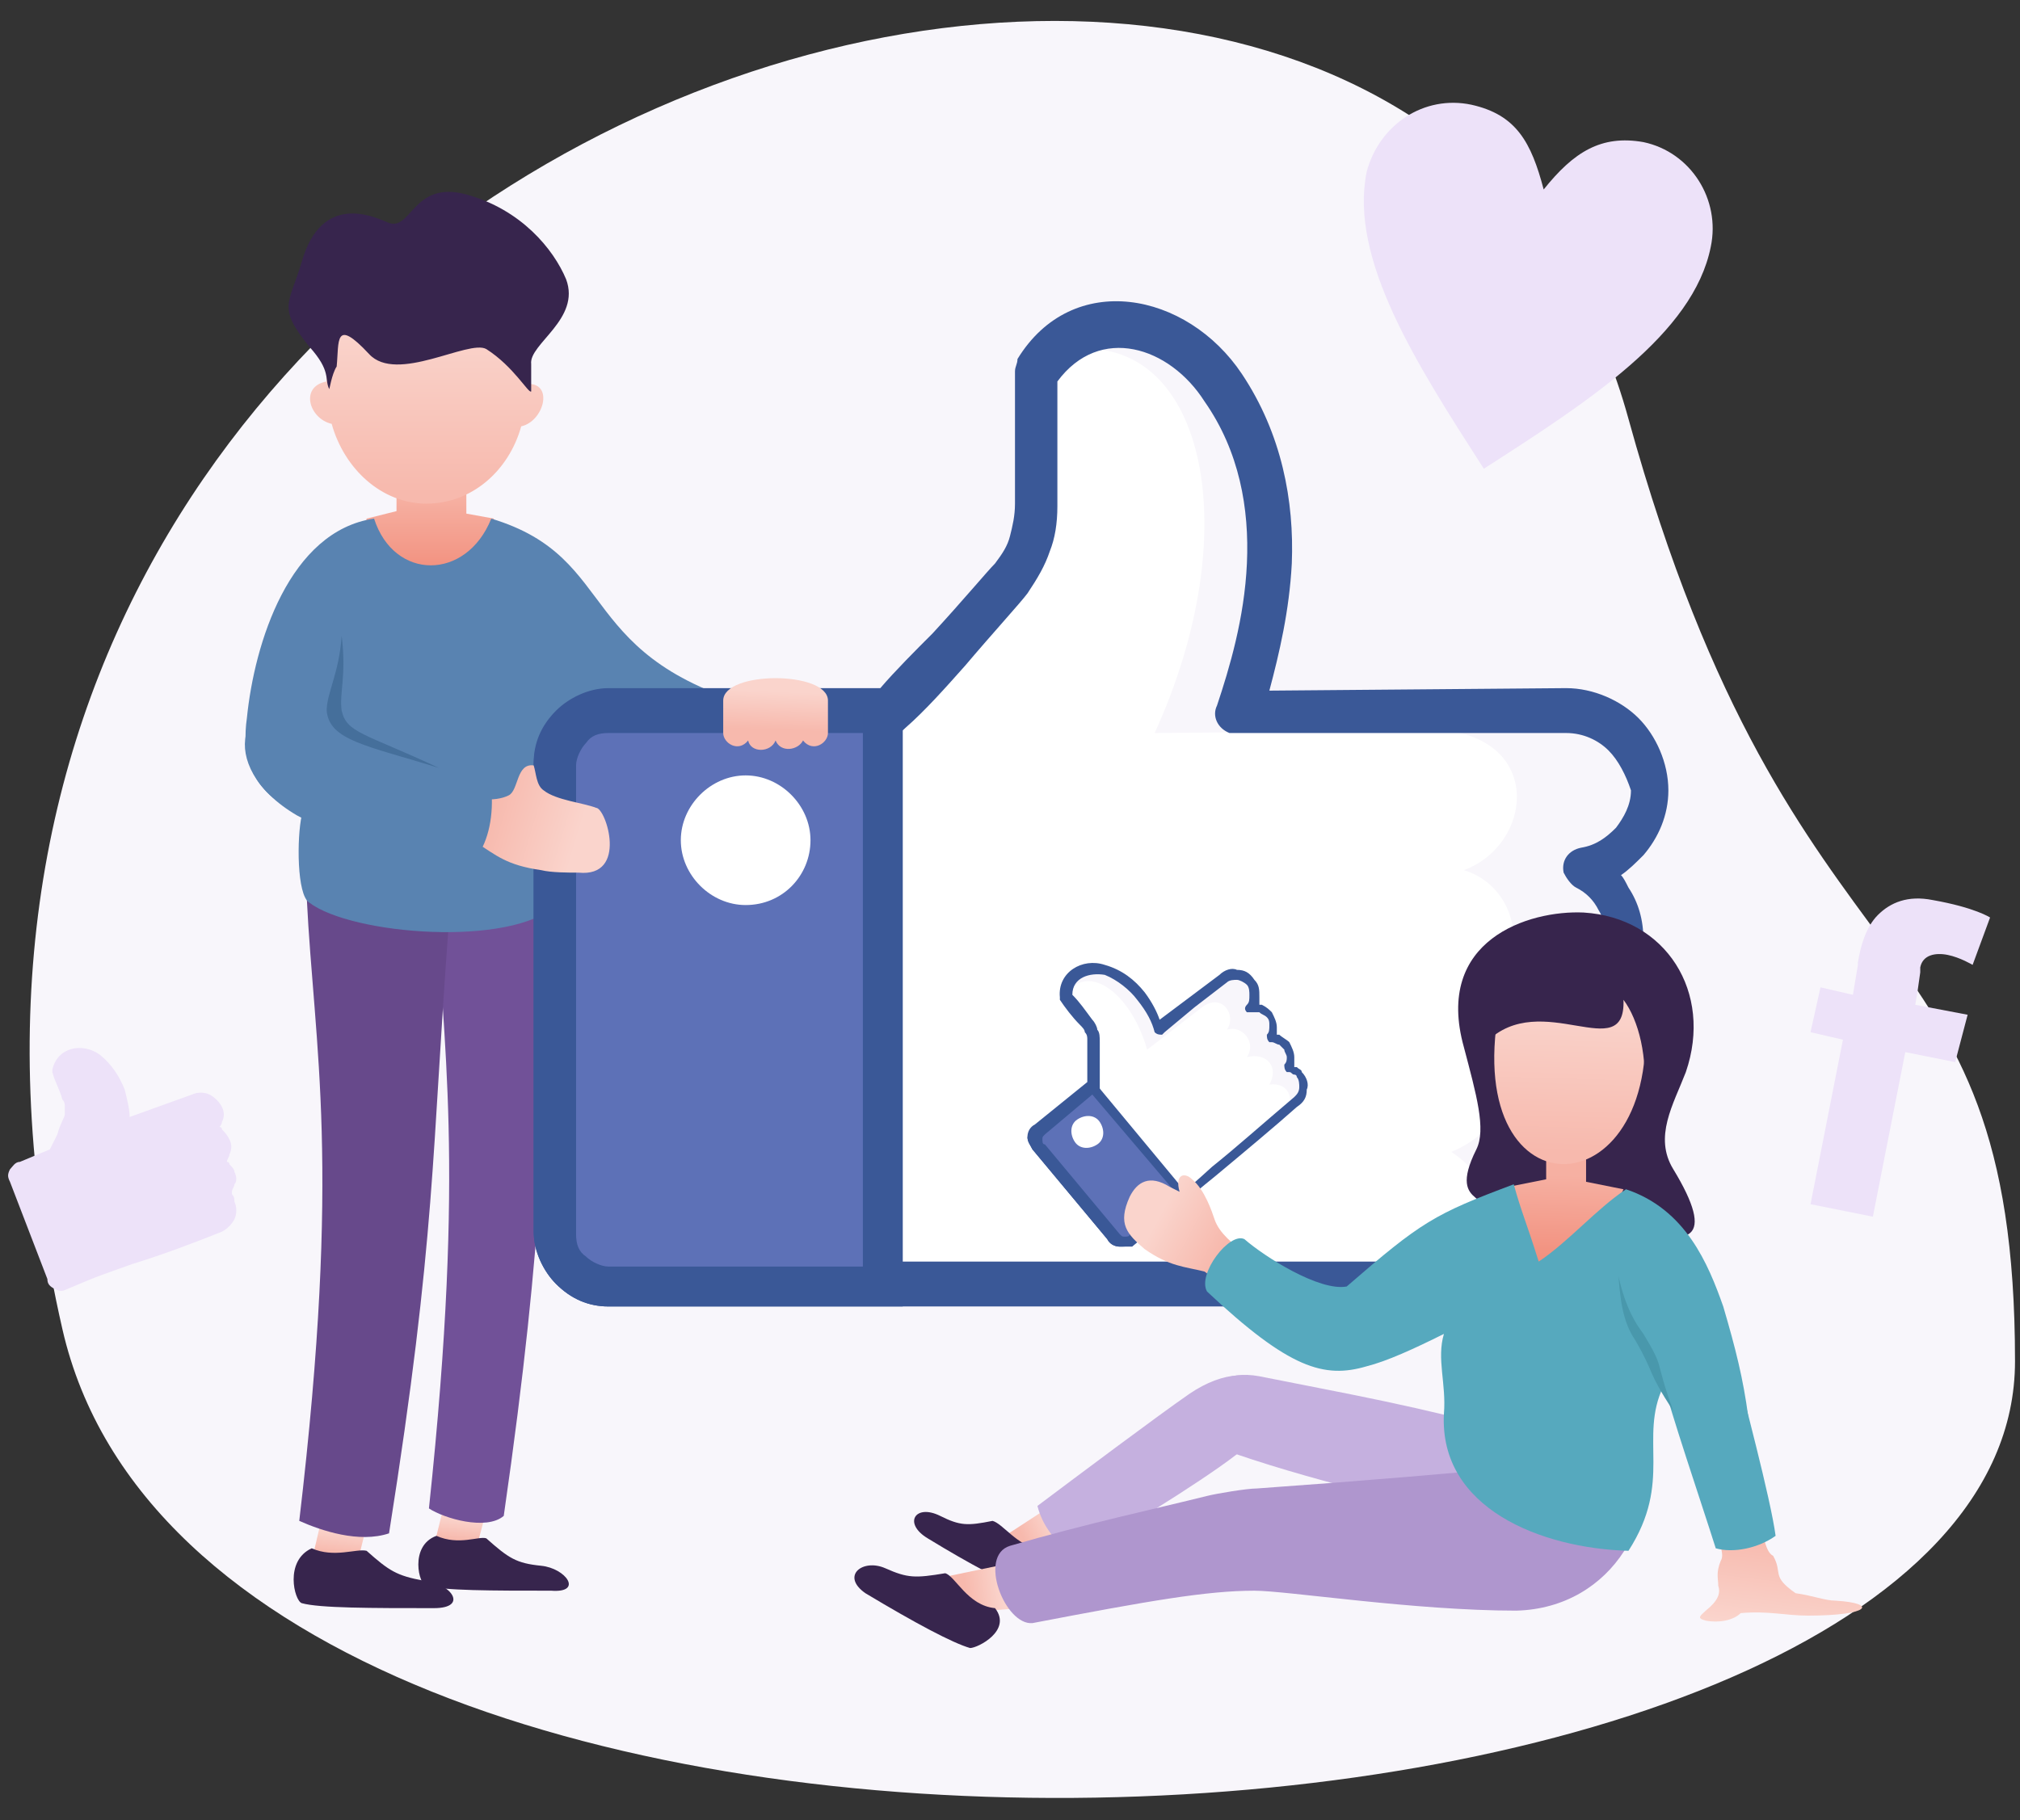
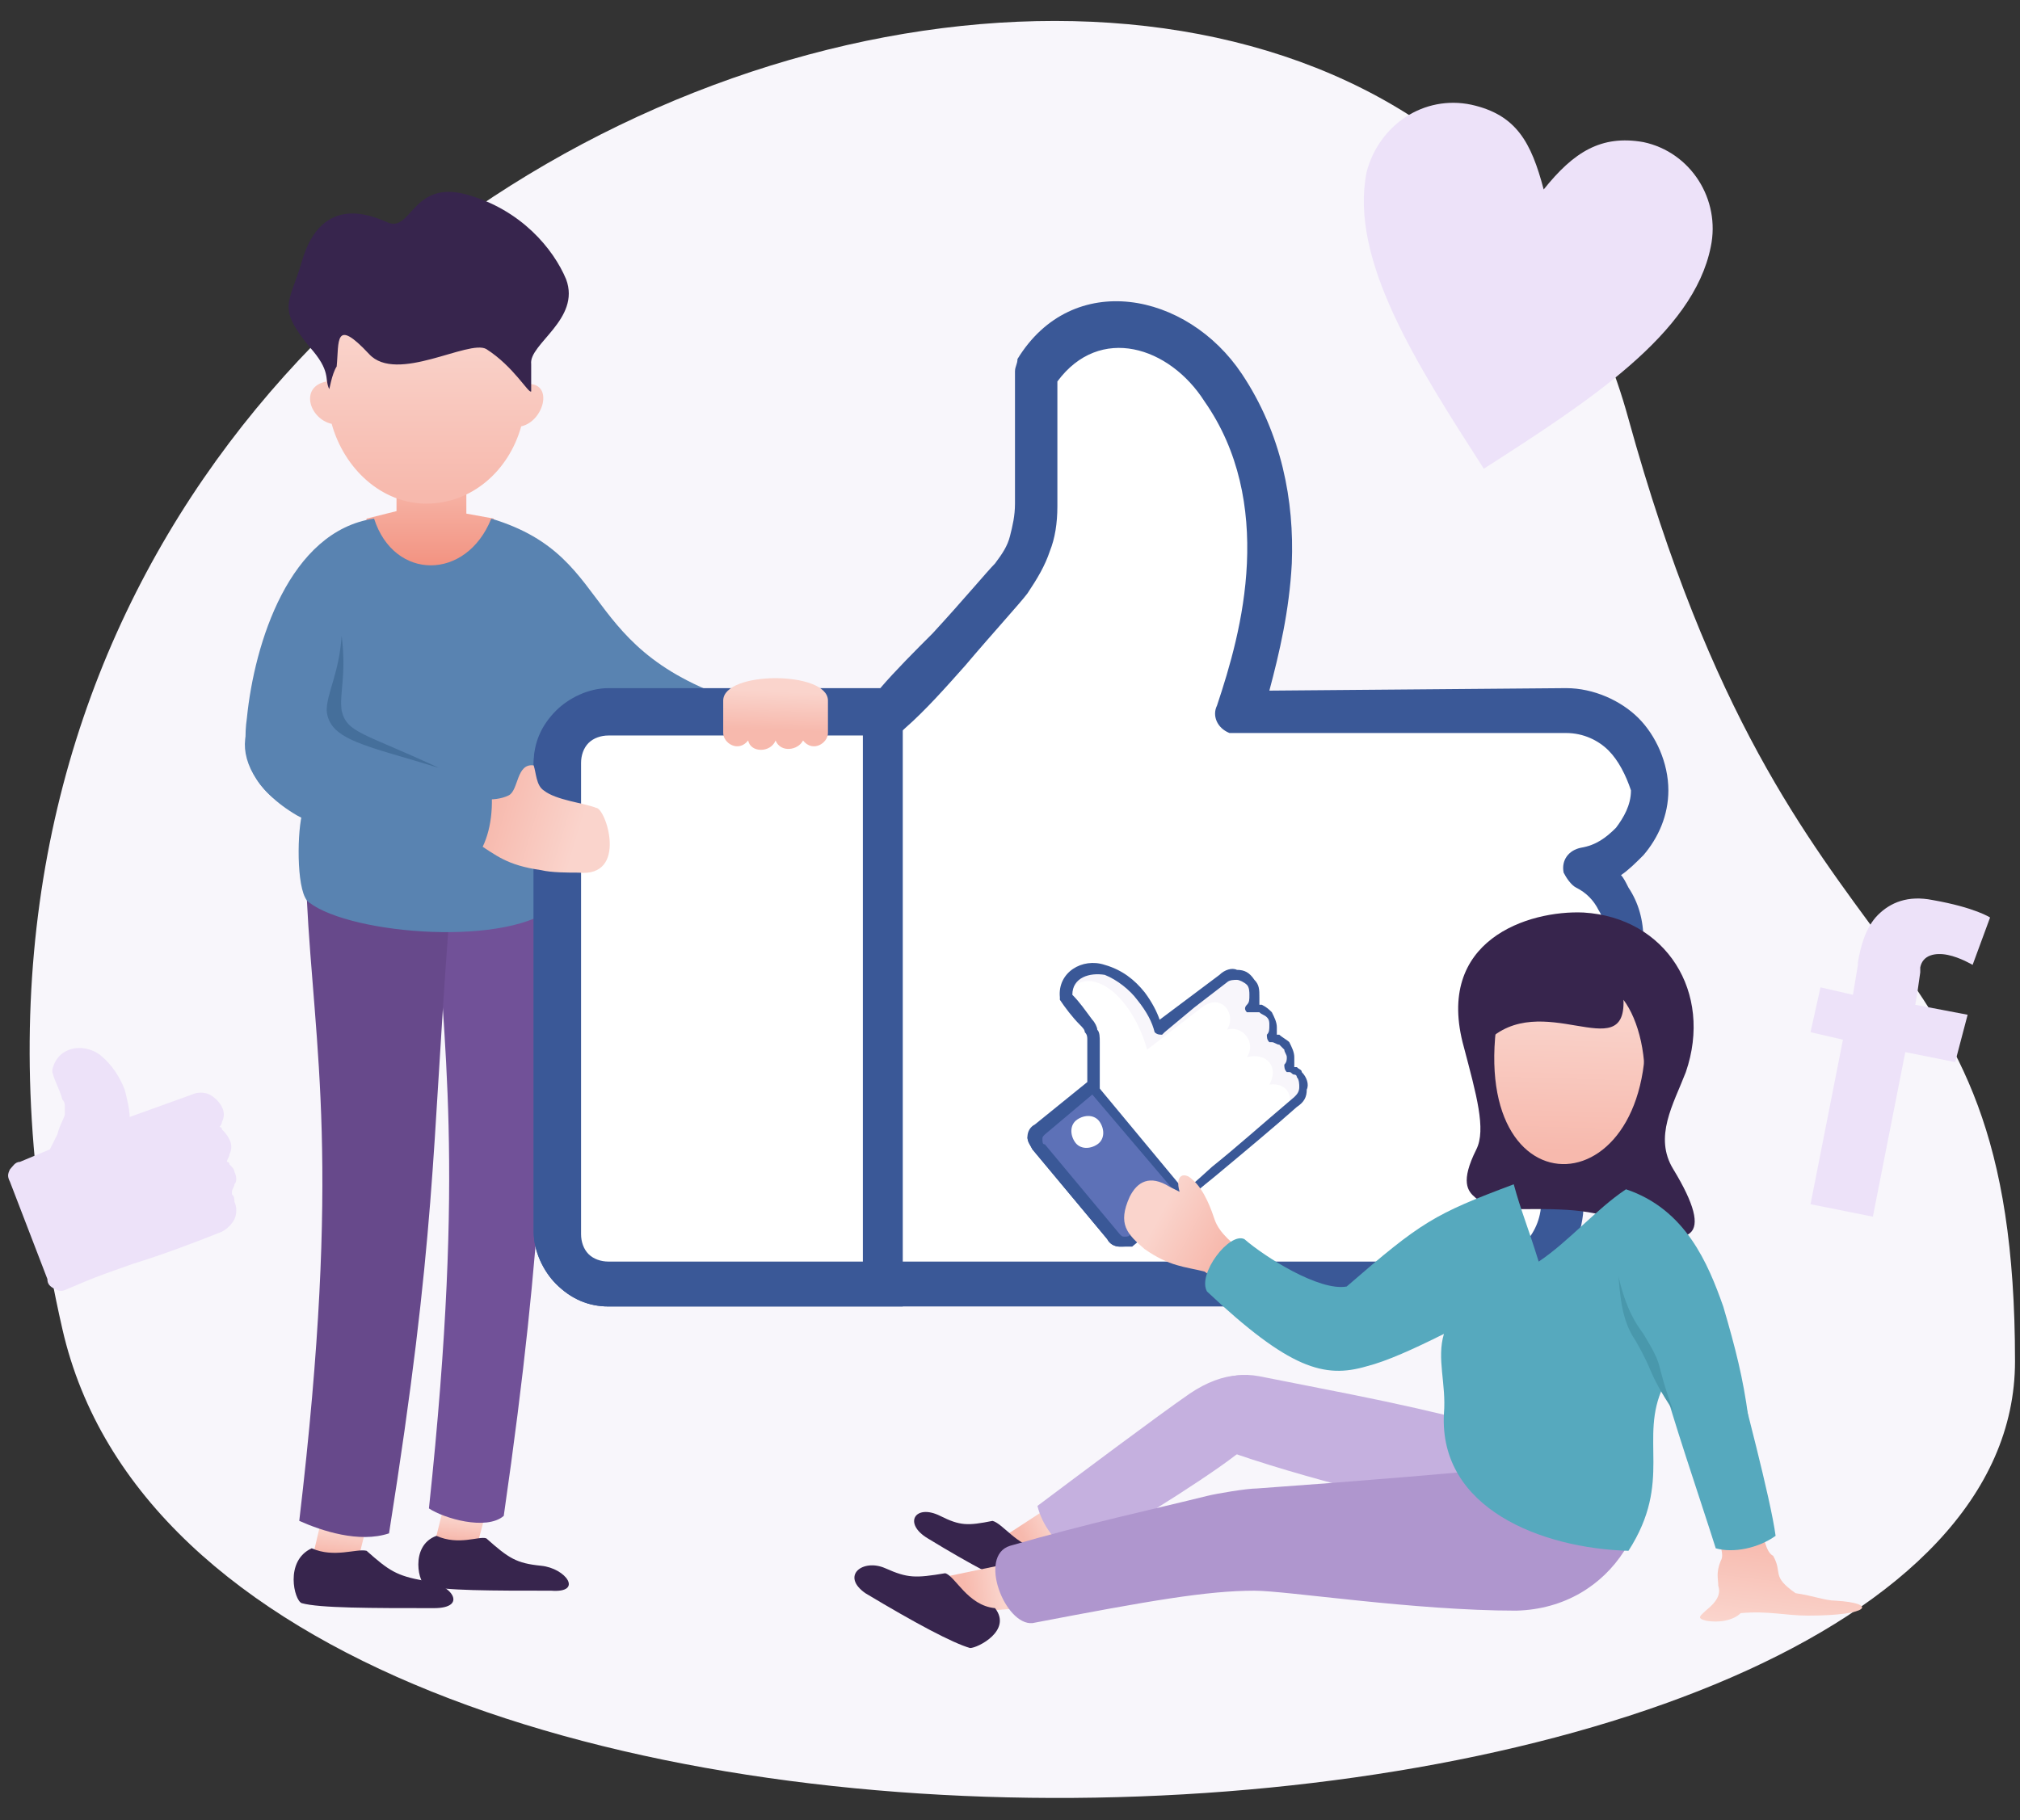
<svg xmlns="http://www.w3.org/2000/svg" width="81" height="73" viewBox="0 0 81 73" fill="none">
  <rect x="0" y="0" width="81" height="73" fill="#333333" stroke="none" />
  <path fill-rule="evenodd" clip-rule="evenodd" d="M2.5 53.3c-11.3-49.4 53.9-69 62.8-36.5 6.6 23.9 15.5 19.5 15.5 37.8 0 21.6-72.2 25.5-78.3-1.3z" fill="#F8F6FB" />
  <path fill-rule="evenodd" clip-rule="evenodd" d="M61.9 7.6c1.2-1.5 2.3-2.2 4-1.9 1.9.4 3.1 2.3 2.7 4.2-.7 3.5-4.9 6.2-9.1 8.9-2.7-4.2-5.4-8.4-4.7-11.9.5-1.9 2.3-3.1 4.2-2.7 1.8.4 2.4 1.5 2.9 3.4zm11.1 32l1.3.3.1-.6.1-.6v-.1c.1-.6.3-1.4.8-1.9s1.2-.8 2.2-.6c1.7.3 2.3.7 2.3.7l-.7 1.9s-.5-.3-1-.4c-.5-.1-1 0-1.1.5v.2l-.1.7-.1.6 2.1.4-.5 1.9-2-.4-1.3 6.6-2.5-.5 1.3-6.6-1.3-.3.4-1.8z" fill="#EDE2F9" />
  <path fill-rule="evenodd" clip-rule="evenodd" d="M19.8 20.8v2.5l-2.6.5-2.8-.6.3-2.4 1.2-.3V19h2.8v1.6l1.1.2z" fill="url(#a)" />
  <path fill-rule="evenodd" clip-rule="evenodd" d="M17.1 20.2c-1.8 0-3.3-1.4-3.8-3.2-.9-.2-1.3-1.5-.2-1.7-.1-2.2-.8-4.2 4-3.9 4.9.2 4.1 1.8 4 4h.1c1 0 .6 1.5-.3 1.7-.5 1.8-2 3.1-3.8 3.1z" fill="url(#b)" />
  <path fill-rule="evenodd" clip-rule="evenodd" d="M13.2 15.6c-.2-.4.1-.7-.8-1.7-1.3-1.6-.8-1.7-.3-3.4.8-2.8 2.9-1.8 3.4-1.6 1 .5 1-1.7 3.2-1.1 2.2.6 3.5 2.2 4 3.4.6 1.6-1.5 2.6-1.4 3.4v1.1c-.1.1-.7-1-1.8-1.7-.7-.4-3.6 1.4-4.7.2-1.4-1.5-1.2-.5-1.3.5-.2.3-.3 1-.3.9z" fill="#37254D" />
  <path fill-rule="evenodd" clip-rule="evenodd" d="M71.1 62.4c.4.7-.1.8.9 1.5.7.1 1.2.3 1.6.3 1.7.1 1.4.6-1.1.6-.9 0-1.6-.2-2.7-.1-.3.3-.9.4-1.4.3-.4-.1-.2-.2 0-.4.5-.4.6-.7.5-1 0-.3-.1-.5.1-1 .2-.3-.2-.9-.1-1.2.2-.3 1-.4 1.4-.3.5.2.4 1.1.8 1.3z" fill="url(#c)" />
  <path fill-rule="evenodd" clip-rule="evenodd" d="M68.8 62.1c.7.2 1.7 0 2.4-.5-.2-1.5-1.3-5.6-1.7-7.2-1.1-3.8-3.8-2.6-2.9.7.4 1.6 1.6 5.1 2.2 7z" fill="#56A9BE" />
  <path fill-rule="evenodd" clip-rule="evenodd" d="M40.7 62.6l2.5-1.1-.6-1.4-2.3 1.5s.4.9.4 1z" fill="url(#d)" />
  <path fill-rule="evenodd" clip-rule="evenodd" d="M41.6 60.4c.2.8.7 1.4 1.4 2 1.4-.6 5.2-3 6.5-4 3.2-2.3 1-4.4-1.8-2.5-1.3.9-4.5 3.3-6.1 4.5z" fill="#C5B0DF" />
  <path fill-rule="evenodd" clip-rule="evenodd" d="M41.6 62.1c-.8-.1-1.4-1-1.8-1.1-1 .2-1.3.2-2.1-.2-1-.5-1.5.3-.5.9 1.8 1.1 3 1.7 3.5 1.9.4.1 1.6-.7.9-1.5z" fill="#37254D" />
  <path fill-rule="evenodd" clip-rule="evenodd" d="M26.1 30.5c2.4 1.8 2 2.6 5.5 4.3-.2 1-.6 1.8-1.1 2.3-1.4-.7-4.1-1.6-5.7-3.2-2.6-2.5-.8-4.9 1.3-3.4z" fill="#5983B1" />
  <path fill-rule="evenodd" clip-rule="evenodd" d="M12.5 62.6l.4-1.7 1.8.3-.4 1.6c-.1-.1-1.7-.2-1.8-.2z" fill="url(#e)" />
  <path fill-rule="evenodd" clip-rule="evenodd" d="M17.4 62l.4-1.6 1.7.2-.4 1.5c0 .1-1.5-.1-1.7-.1z" fill="url(#f)" />
  <path fill-rule="evenodd" clip-rule="evenodd" d="M12.5 62.1c.9.4 1.8 0 2.2.1.9.8 1.2 1 2.3 1.2 1.1.1 1.8 1.1.4 1.1-2.5 0-4.6 0-5.3-.2-.3-.1-.7-1.7.4-2.2z" fill="#37254D" />
-   <path fill-rule="evenodd" clip-rule="evenodd" d="M17.5 61.6c.9.4 1.7 0 2 .1.9.8 1.2 1 2.2 1.1 1 .1 1.7 1.1.4 1-2.4 0-4.3 0-5-.2-.3 0-.7-1.6.4-2z" fill="#37254D" />
+   <path fill-rule="evenodd" clip-rule="evenodd" d="M17.5 61.6c.9.4 1.7 0 2 .1.9.8 1.2 1 2.2 1.1 1 .1 1.7 1.1.4 1-2.4 0-4.3 0-5-.2-.3 0-.7-1.6.4-2" fill="#37254D" />
  <path fill-rule="evenodd" clip-rule="evenodd" d="M17.2 60.5c.6.4 2.3.9 3 .3 1.7-11.8 1.5-15.6 2.1-24.6-1 0-2.7 0-4.8-.3.2 6 1.2 10.5-.3 24.6z" fill="#715198" />
  <path fill-rule="evenodd" clip-rule="evenodd" d="M12 61c.9.4 2.4.9 3.6.5 1.9-12 1.7-15.2 2.4-24.5-1.2 0-3.2-.7-5.7-1 .3 6.1 1.4 10.6-.3 25z" fill="#67498B" />
  <path fill-rule="evenodd" clip-rule="evenodd" d="M19.7 20.8c5.3 1.6 3.2 5.7 11.2 7.7.5 2.4-1.2 2-4.1 3.3-.7-.7-4-.3-4.5-1.5.3 1.2.6 3.1 0 6-1.8 1.7-8.2 1.2-9.9-.1-.5-.3-.5-2.6-.3-3.5-.7-.4-2.6-1.1-2.2-3.9.3-3 1.7-7.5 5.1-8 .8 2.5 3.7 2.5 4.7 0z" fill="#5983B1" />
  <path fill-rule="evenodd" clip-rule="evenodd" d="M62.8 28.5c1.8 0 3.2 1.5 3.2 3.2 0 1.6-1.2 2.9-2.7 3.2 1 .5 1.7 1.6 1.7 2.9 0 1.5-1 2.7-2.3 3.1.8.6 1.3 1.5 1.3 2.6 0 1.4-.9 2.6-2.1 3 .4.5.7 1.2.7 1.9 0 1.8-1.5 3.2-3.2 3.2-11.7 0-23.3-.1-35-.1-1.1 0-2-.9-2-2V30.6c0-1.1.9-2 2-2h11.3c1.7-1.8 4.4-4.8 4.9-5.4.7-.9 1-1.8 1-3v-5.3c1.4-2.2 5-3.2 7.5.6 3 4.5 1.7 10 .6 13h13.1z" fill="#fff" />
-   <path fill-rule="evenodd" clip-rule="evenodd" d="M62.6 28.5c1.8 0 3.2 1.5 3.2 3.2 0 1.6-1.2 2.9-2.7 3.2 1 .5 1.7 1.6 1.7 2.9 0 1.5-1 2.7-2.3 3.1.8.6 1.3 1.5 1.3 2.6 0 1.4-.9 2.6-2.1 3 .4.5.7 1.2.7 1.9 0 1.8-1.5 3.2-3.2 3.2h-1.7c2.1-.8 3.5-3.5.7-5.4 2.9-1.2 3-4.5.3-5.7 3-.9 2.8-4.8.2-5.6 2.7-1 3.2-5.1-.7-5.6l-11.7.1c3.7-8.1 2-15.7-3-15.4 4.5-2.7 10.3 3.2 6.2 14.6 4.2-.1 8.7-.1 13.1-.1z" fill="#F8F6FB" />
  <path fill-rule="evenodd" clip-rule="evenodd" d="M62.8 27.6c1.1 0 2.2.5 2.9 1.2.7.7 1.2 1.8 1.2 2.9 0 1-.4 1.9-1 2.6-.3.3-.6.6-.9.8.1.1.2.3.3.5.4.6.6 1.3.6 2.1 0 .9-.3 1.8-.8 2.5-.3.3-.6.7-.9.9.1.2.2.3.3.5.3.5.4 1.2.4 1.8 0 .9-.3 1.7-.7 2.3-.3.4-.6.8-1 1l.1.3c.1.4.2.9.2 1.3 0 1.1-.5 2.2-1.2 2.9-.7.7-1.8 1.2-2.9 1.2h-35c-.8 0-1.5-.3-2.1-.9-.5-.5-.9-1.3-.9-2.1V30.6c0-.8.3-1.5.9-2.1.5-.5 1.3-.9 2.1-.9h10.9c.6-.7 1.4-1.5 2.1-2.2 1.2-1.3 2.2-2.5 2.5-2.8.3-.4.5-.7.6-1.1.1-.4.2-.8.2-1.3v-5.3c0-.2.1-.3.1-.5 2.2-3.6 6.8-2.7 9 .6 1.6 2.4 2.1 5.1 2 7.6-.1 1.9-.5 3.6-.9 5.1l11.9-.1zm1.7 2.5c-.4-.4-1-.7-1.7-.7H49.3c-.5-.2-.7-.7-.5-1.1.5-1.5 1.1-3.5 1.2-5.7.1-2.2-.3-4.5-1.7-6.5-1.4-2.2-4.2-3.1-5.9-.8v5c0 .7-.1 1.3-.3 1.8-.2.6-.5 1.1-.9 1.7-.3.4-1.4 1.6-2.5 2.9-.8.9-1.6 1.8-2.4 2.5-.2.2-.4.3-.6.3H24.4c-.3 0-.6.1-.8.3-.2.2-.3.5-.3.8v18.9c0 .3.1.6.3.8.2.2.5.3.8.3h35c.6 0 1.2-.3 1.7-.7.4-.4.7-1 .7-1.7 0-.3 0-.5-.1-.7-.1-.2-.2-.5-.3-.7-.1-.1-.1-.2-.1-.2-.2-.5.1-1 .5-1.1.5-.2.8-.5 1.1-.9.3-.4.4-.8.4-1.3 0-.4-.1-.7-.2-1-.2-.3-.4-.6-.7-.8-.1-.1-.3-.3-.3-.4-.1-.5.1-1 .6-1.1.5-.1.9-.4 1.2-.9.3-.4.5-.9.5-1.4 0-.4-.1-.9-.3-1.2-.2-.4-.5-.7-.9-.9-.2-.1-.4-.4-.5-.6-.1-.5.2-.9.7-1 .6-.1 1-.4 1.4-.8.3-.4.6-.9.6-1.5-.2-.6-.5-1.2-.9-1.6z" fill="#3A5897" />
-   <path fill-rule="evenodd" clip-rule="evenodd" d="M24.4 28.6h11v23h-11c-1.2 0-2.1-.9-2.1-2.1V30.7c0-1.2.9-2.1 2.1-2.1z" fill="#5D71B7" />
  <path fill-rule="evenodd" clip-rule="evenodd" d="M24.4 27.8h11.8v24.6H24.4c-.8 0-1.5-.3-2.1-.9-.5-.5-.9-1.3-.9-2.1V30.7c0-.8.3-1.5.9-2.1.6-.5 1.3-.8 2.1-.8zm10.1 1.6H24.4c-.4 0-.7.1-.9.4-.2.2-.4.6-.4.9v18.8c0 .4.1.7.4.9.2.2.6.4.9.4h10.2V29.4h-.1z" fill="#3A5897" />
  <path fill-rule="evenodd" clip-rule="evenodd" d="M29.9 36.3c-1.4 0-2.6-1.2-2.6-2.6 0-1.4 1.2-2.6 2.6-2.6 1.4 0 2.6 1.2 2.6 2.6 0 1.4-1.1 2.6-2.6 2.6zm19.1 3c.3-.3.8-.2 1.1.1.3.3.2.7 0 1 .3-.1.6 0 .8.3.2.3.2.7 0 1 .2 0 .5.1.6.3.2.3.2.6.1.9.2 0 .3.1.4.3.3.3.2.8-.1 1.1-2.2 1.8-4.5 3.7-6.7 5.5-.2.2-.5.1-.7-.1l-3-3.6c-.2-.2-.1-.5.1-.7l2.1-1.8c0-.6.1-1.6.1-1.8 0-.3-.1-.5-.3-.7-.3-.4-.5-.6-.8-1-.1-.6.5-1.4 1.5-1.1 1.3.4 1.9 1.6 2.2 2.4.9-.8 1.8-1.4 2.6-2.1z" fill="#fff" />
  <path fill-rule="evenodd" clip-rule="evenodd" d="M49 39.3c.3-.3.8-.2 1.1.1.3.3.2.7 0 1 .3-.1.6 0 .8.3.2.3.2.7 0 1 .2 0 .5.1.6.3.2.3.2.6.1.9.2 0 .3.1.4.3.3.3.2.8-.1 1.1l-.3.3c.3-.5.1-1.2-.7-1.1.4-.7-.1-1.3-.9-1.1.4-.6-.2-1.3-.8-1.1.4-.6-.2-1.5-1-.9L46 42.1c-.6-2.1-2.1-3.3-3-2.5.4-1.2 2.5-1 3.5 1.8.8-.7 1.6-1.4 2.5-2.1z" fill="#F8F6FB" />
  <path fill-rule="evenodd" clip-rule="evenodd" d="M48.9 39.1c.2-.2.5-.3.7-.2.3 0 .5.1.7.4.2.2.2.4.2.7v.3h.1c.2.1.3.2.4.3.1.2.2.4.2.6v.3h.1c.1.1.3.2.4.3.1.2.2.4.2.6v.4h.1c.1.1.2.1.2.2.2.2.3.5.2.7 0 .3-.1.5-.4.7-.9.8-2.1 1.8-3.3 2.8-1 .8-2 1.7-3.3 2.8h-.5c-.2 0-.4-.1-.5-.3l-3-3.6c-.1-.2-.2-.3-.2-.5s.1-.4.3-.5l2.1-1.7v-1.7c0-.1 0-.2-.1-.3 0-.1-.1-.2-.2-.3-.3-.3-.6-.7-.8-1V40c-.1-1 .9-1.6 1.8-1.3.7.2 1.2.6 1.6 1.1.3.4.5.8.6 1.1l2.4-1.8zm.7.2c-.1 0-.3 0-.4.1l-1.3 1-1.2 1-.1.1c-.1 0-.2 0-.3-.1-.1-.4-.3-.8-.7-1.3-.3-.4-.8-.8-1.3-1-.6-.1-1.3.1-1.3.8.3.3.5.6.8 1 .1.1.2.3.2.4.1.1.1.3.1.5v1.9c0 .1 0 .1-.1.1l-2.1 1.8c-.1.1-.1.1-.1.2s0 .1.1.2l3 3.6c.1.1.1.1.2.1s.1 0 .2-.1c.9-.7 2.1-1.7 3.3-2.8 1-.8 2-1.7 3.3-2.8.1-.1.2-.2.2-.4 0-.1 0-.3-.1-.4 0-.1-.1-.1-.1-.1-.1 0-.1-.1-.2-.1h-.1c-.1-.1-.1-.2-.1-.3.1-.1.1-.2.1-.3 0-.1-.1-.2-.1-.3l-.2-.2c-.1 0-.2-.1-.3-.1h-.1c-.1-.1-.1-.2-.1-.3.1-.1.1-.2.1-.4 0-.1 0-.2-.1-.3-.1-.1-.2-.1-.3-.2H50c-.1-.1-.1-.2 0-.3.1-.1.1-.2.1-.4 0-.1 0-.3-.1-.4-.1-.1-.3-.2-.4-.2z" fill="#3A5897" />
  <path fill-rule="evenodd" clip-rule="evenodd" d="M41.7 45.3l2.1-1.7 3.6 4.4-2.1 1.7c-.2.2-.5.2-.7-.1l-3-3.6c-.1-.2-.1-.5.1-.7z" fill="#5D71B7" />
  <path fill-rule="evenodd" clip-rule="evenodd" d="M41.6 45.2l2.2-1.9 3.9 4.7-2.2 1.9c-.2.1-.4.1-.6.1-.2 0-.4-.1-.5-.3l-3-3.6c-.1-.2-.2-.3-.2-.5.2-.1.2-.3.4-.4zm2.2-1.3l-1.9 1.6c-.1.1-.1.1-.1.2s0 .2.1.2l3 3.6c.1.1.1.1.2.1s.2 0 .2-.1l1.9-1.6-3.4-4z" fill="#3A5897" />
  <path fill-rule="evenodd" clip-rule="evenodd" d="M44 45.9c-.3.2-.7.2-.9-.1-.2-.3-.2-.7.1-.9.3-.2.7-.2.9.1.2.3.2.7-.1.9z" fill="#fff" />
  <path fill-rule="evenodd" clip-rule="evenodd" d="M7.7 43.9c.2-.1.5-.1.7 0 .2.1.4.3.5.5.1.2.1.4 0 .6 0 .1-.1.2-.1.2s.1 0 .1.1c.1.1.2.2.3.4.1.2.1.4 0 .6 0 .1-.1.2-.1.3 0 0 .1 0 .1.1.1.1.2.2.2.3.1.2.1.4 0 .5 0 .1-.1.2-.1.3v.1c.1.1.1.2.1.3.1.2.1.5 0 .7-.1.2-.3.4-.5.5-1 .4-2.3.9-3.6 1.3-1.1.4-1.2.4-2.6 1-.2.1-.3.1-.5 0s-.3-.2-.3-.4L.4 47.4c-.1-.2-.1-.3 0-.5.1-.1.2-.3.4-.3l1.2-.5.3-.6c.1-.4.3-.7.3-.8v-.3c0-.1 0-.2-.1-.3-.1-.4-.3-.7-.4-1.1v-.1c.2-.9 1.2-1.1 1.9-.6.5.4.8.9 1 1.4.1.4.2.8.2 1.1l2.5-.9z" fill="#EDE2F9" />
  <path fill-rule="evenodd" clip-rule="evenodd" d="M18 33.6c.4.1.7.1 1.1.2.8.5 1.2.9 2.6 1.1.4.1 1.1.1 1.5.1 2 .2 1.1-2.6.7-2.6-.5-.2-1.6-.3-2.1-.7-.3-.2-.3-.7-.4-1-.7-.1-.6 1-1 1.2-.6.3-1.4.1-1.9.1-.6-.1-1 1.5-.5 1.6z" fill="url(#g)" />
  <path fill-rule="evenodd" clip-rule="evenodd" d="M12.4 28.5c3.2 1.2 3 2.2 7.3 3.1.1 1.1-.1 2.1-.6 2.8-1.8-.4-5-.5-7.2-1.7-3.4-2-2.2-5.2.5-4.2z" fill="#5983B1" />
  <path fill-rule="evenodd" clip-rule="evenodd" d="M17.6 30.8c-2.9-.9-4.4-1.1-4.5-2.3 0-.7.5-1.5.6-3 .2 1.6-.1 2.3 0 3 .2.9.9.9 3.9 2.3z" fill="#456F9B" />
  <path fill-rule="evenodd" clip-rule="evenodd" d="M33.2 28.1v1.3c0 .4-.6.8-1 .3-.2.4-.9.5-1.1 0-.2.5-1 .5-1.1 0-.4.5-1 .1-1-.3v-1.3c0-1.2 4.2-1.2 4.2 0z" fill="url(#h)" />
  <path fill-rule="evenodd" clip-rule="evenodd" d="M38.4 64.7l2.5-.2-.4-1.8-2.4.5c0 .1.3 1.4.3 1.5z" fill="url(#i)" />
  <path fill-rule="evenodd" clip-rule="evenodd" d="M39.9 64.5c-1.1-.1-1.6-1.3-2-1.4-1.2.2-1.5.2-2.4-.2-.9-.4-1.8.3-.8 1 2 1.2 3.5 2 4.2 2.2.3 0 1.7-.7 1-1.6z" fill="#37254D" />
  <path fill-rule="evenodd" clip-rule="evenodd" d="M50.5 55.2c4 .8 5.9 1.1 10.8 2.4 2.9 1.1 3.6 2.6-.2 3.9-4.2-1.2-7.8-1.9-11.6-3.2-2-.6-1.7-3.6 1-3.1z" fill="#C5B0DF" />
  <path fill-rule="evenodd" clip-rule="evenodd" d="M40.5 62c3.1-.9 5.9-1.5 7.9-2 .4-.1 1.6-.3 2-.3 4.2-.3 7.8-.6 12-1 1.7-.7 3.1-1.9 3.3-1.2 1.1 3.2-1 7-4.9 7.1-4.1 0-9.2-.8-10.5-.8-1.9 0-4.2.4-8.9 1.3-1.1.1-2.2-2.7-.9-3.1z" fill="#AF96CE" />
  <path fill-rule="evenodd" clip-rule="evenodd" d="M59.2 49.3c-.1.2 1-.8 1.3-.8 1.5 0 3.2-.1 4.5.5 2.9 1.2 3.8.7 2.1-2.1-.8-1.3 0-2.6.5-3.9 1.1-3.2-.8-6.2-4.1-6.4-2.2-.1-6 1.1-4.8 5.4.5 1.9.9 3.3.5 4.1-1.3 2.6 1.2 1.5 0 3.2z" fill="#37254D" />
-   <path fill-rule="evenodd" clip-rule="evenodd" d="M65.1 47.7l-1 2.2-2.4 1.6-.6-1.8-.6-2.1 1.5-.3V46h1.6v1.4l1.5.3z" fill="url(#j)" />
  <path fill-rule="evenodd" clip-rule="evenodd" d="M60.1 40.5c1.7-2.2 3.7-2.4 5.8-.3 1 8.4-7.3 8.8-5.8.3z" fill="url(#k)" />
  <path fill-rule="evenodd" clip-rule="evenodd" d="M59.6 41.8c2.2-2.2 5.6 1 5.5-1.7.6.8 1 2.3.8 4 .5-.9.6-1.5.6-2.7-.1-2.4-1.3-3.3-2.8-3.4-3.4-.4-4.3 1.4-4.1 3.8z" fill="#37254D" />
  <path fill-rule="evenodd" clip-rule="evenodd" d="M49.1 51.6c-.3-.2-.5-.4-.8-.6-.8-.2-1.4-.2-2.4-.9-.7-.6-1.1-1-.6-2.1.3-.6.8-.9 1.6-.4l.4.2c-.2-.7.2-.8.5-.5.5.4.8 1.3.9 1.6.2.6.8 1 1.1 1.3.5.4-.4 1.7-.7 1.4z" fill="url(#l)" />
  <path fill-rule="evenodd" clip-rule="evenodd" d="M60.7 47.5C57.5 48.7 57 49 54 51.6c-1.1.2-3.3-1.2-4.1-1.9-.6-.3-1.9 1.4-1.5 2.1 3.3 3.1 4.7 3.5 6.4 3 .8-.2 1.9-.7 3.1-1.3-.3 1 .1 2 0 3.2-.2 3.8 3.9 5.4 7.4 5.5 1.8-2.8.4-4.5 1.4-6.6.4.6.4 1.1.6 1.6.6 1.6 2.9.6 2.8-.4-.2-1.5-.5-2.7-1-4.4-.6-1.7-1.5-3.9-3.9-4.7-1.2.8-2.3 2.1-3.5 2.9-.5-1.6-.7-2-1-3.1z" fill="#56A9BE" />
  <path fill-rule="evenodd" clip-rule="evenodd" d="M64.9 51.2c.1 1.4.3 2 .7 2.6.8 1.4.4 1.1 1.5 2.8-.8-2.2-.3-1.6-1.2-3.1-.3-.4-.7-1-1-2.3z" fill="#4998AC" />
  <defs>
    <linearGradient id="a" x1="17.062" y1="23.502" x2="17.062" y2="19.975" gradientUnits="userSpaceOnUse">
      <stop stop-color="#F18A77" />
      <stop offset="1" stop-color="#F6B0A2" />
    </linearGradient>
    <linearGradient id="b" x1="17.131" y1="19.741" x2="17.132" y2="13.136" gradientUnits="userSpaceOnUse">
      <stop stop-color="#F7B9AD" />
      <stop offset="1" stop-color="#FAD4CC" />
    </linearGradient>
    <linearGradient id="c" x1="71.909" y1="61.692" x2="71.488" y2="65.275" gradientUnits="userSpaceOnUse">
      <stop stop-color="#F7B9AD" />
      <stop offset="1" stop-color="#FAD4CC" />
    </linearGradient>
    <linearGradient id="d" x1="41.038" y1="61.7" x2="42.205" y2="61.155" gradientUnits="userSpaceOnUse">
      <stop stop-color="#F7B9AD" />
      <stop offset="1" stop-color="#FAD4CC" />
    </linearGradient>
    <linearGradient id="e" x1="13.517" y1="62.292" x2="13.614" y2="61.376" gradientUnits="userSpaceOnUse">
      <stop stop-color="#F7B9AD" />
      <stop offset="1" stop-color="#FAD4CC" />
    </linearGradient>
    <linearGradient id="f" x1="18.413" y1="61.763" x2="18.504" y2="60.9" gradientUnits="userSpaceOnUse">
      <stop stop-color="#F7B9AD" />
      <stop offset="1" stop-color="#FAD4CC" />
    </linearGradient>
    <linearGradient id="g" x1="19.686" y1="32.282" x2="23.24" y2="33.341" gradientUnits="userSpaceOnUse">
      <stop stop-color="#F7B9AD" />
      <stop offset="1" stop-color="#FAD4CC" />
    </linearGradient>
    <linearGradient id="h" x1="31.057" y1="29.274" x2="31.116" y2="27.735" gradientUnits="userSpaceOnUse">
      <stop stop-color="#F7B9AD" />
      <stop offset="1" stop-color="#FAD4CC" />
    </linearGradient>
    <linearGradient id="i" x1="38.731" y1="63.914" x2="40.155" y2="63.724" gradientUnits="userSpaceOnUse">
      <stop stop-color="#F7B9AD" />
      <stop offset="1" stop-color="#FAD4CC" />
    </linearGradient>
    <linearGradient id="j" x1="62.703" y1="51.166" x2="62.821" y2="47.137" gradientUnits="userSpaceOnUse">
      <stop stop-color="#F18A77" />
      <stop offset="1" stop-color="#F6B0A2" />
    </linearGradient>
    <linearGradient id="k" x1="62.864" y1="46.192" x2="63.033" y2="40.332" gradientUnits="userSpaceOnUse">
      <stop stop-color="#F7B9AD" />
      <stop offset="1" stop-color="#FAD4CC" />
    </linearGradient>
    <linearGradient id="l" x1="49.06" y1="49.967" x2="46.564" y2="48.622" gradientUnits="userSpaceOnUse">
      <stop stop-color="#F7B9AD" />
      <stop offset="1" stop-color="#FAD4CC" />
    </linearGradient>
  </defs>
</svg>